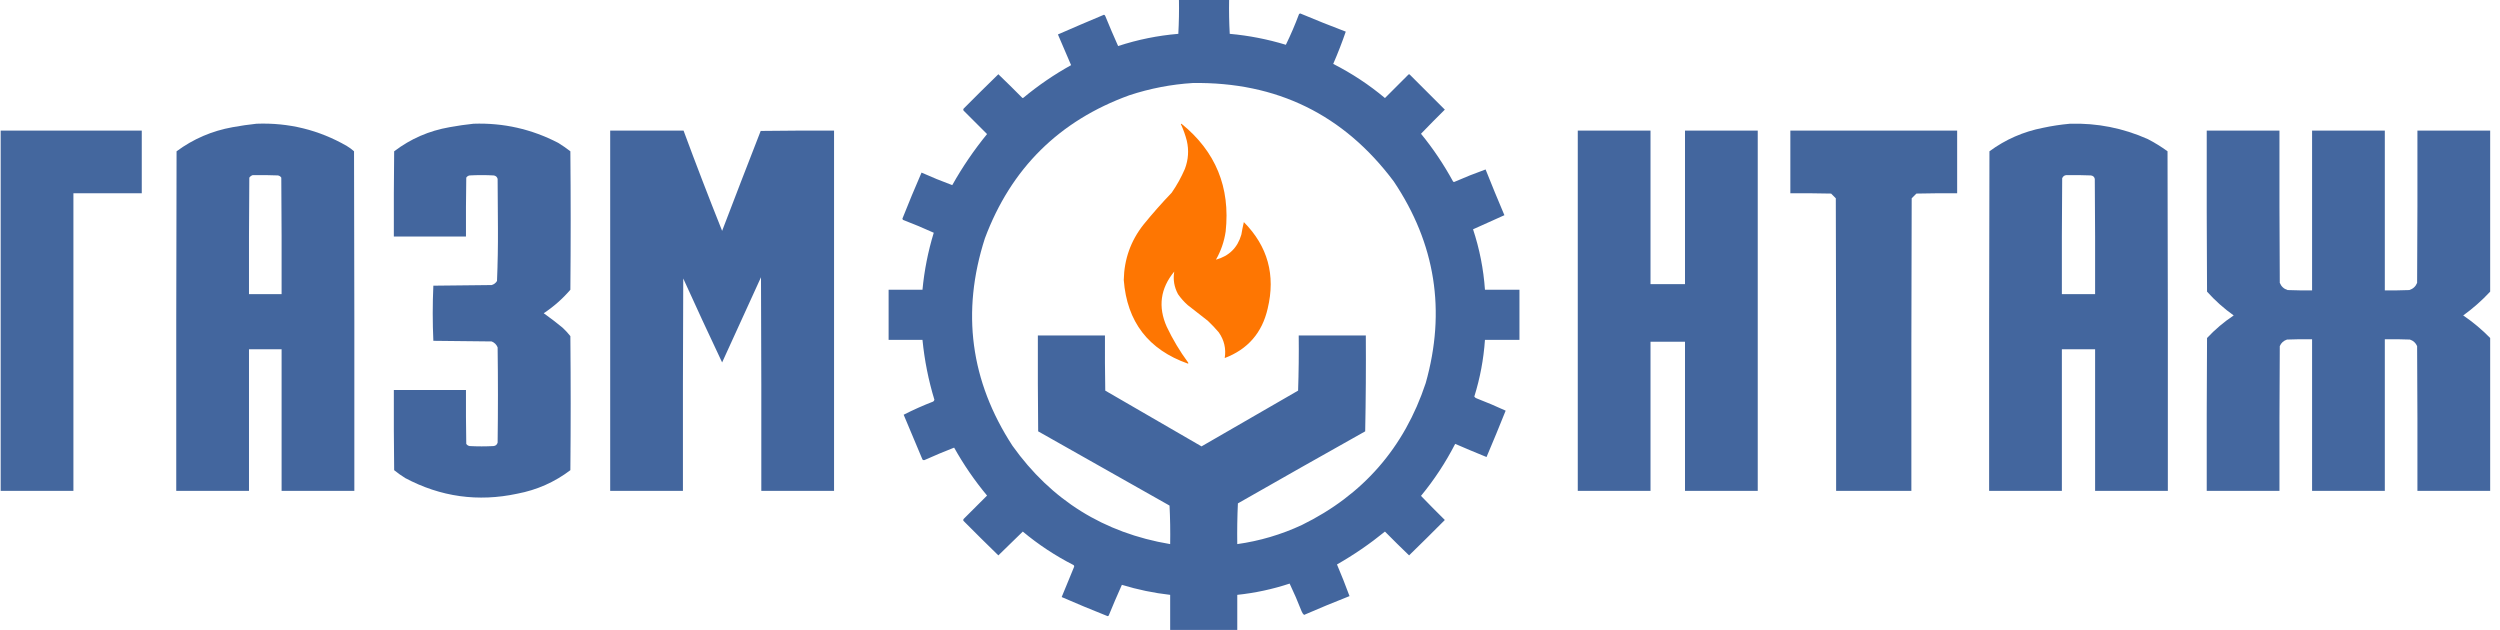
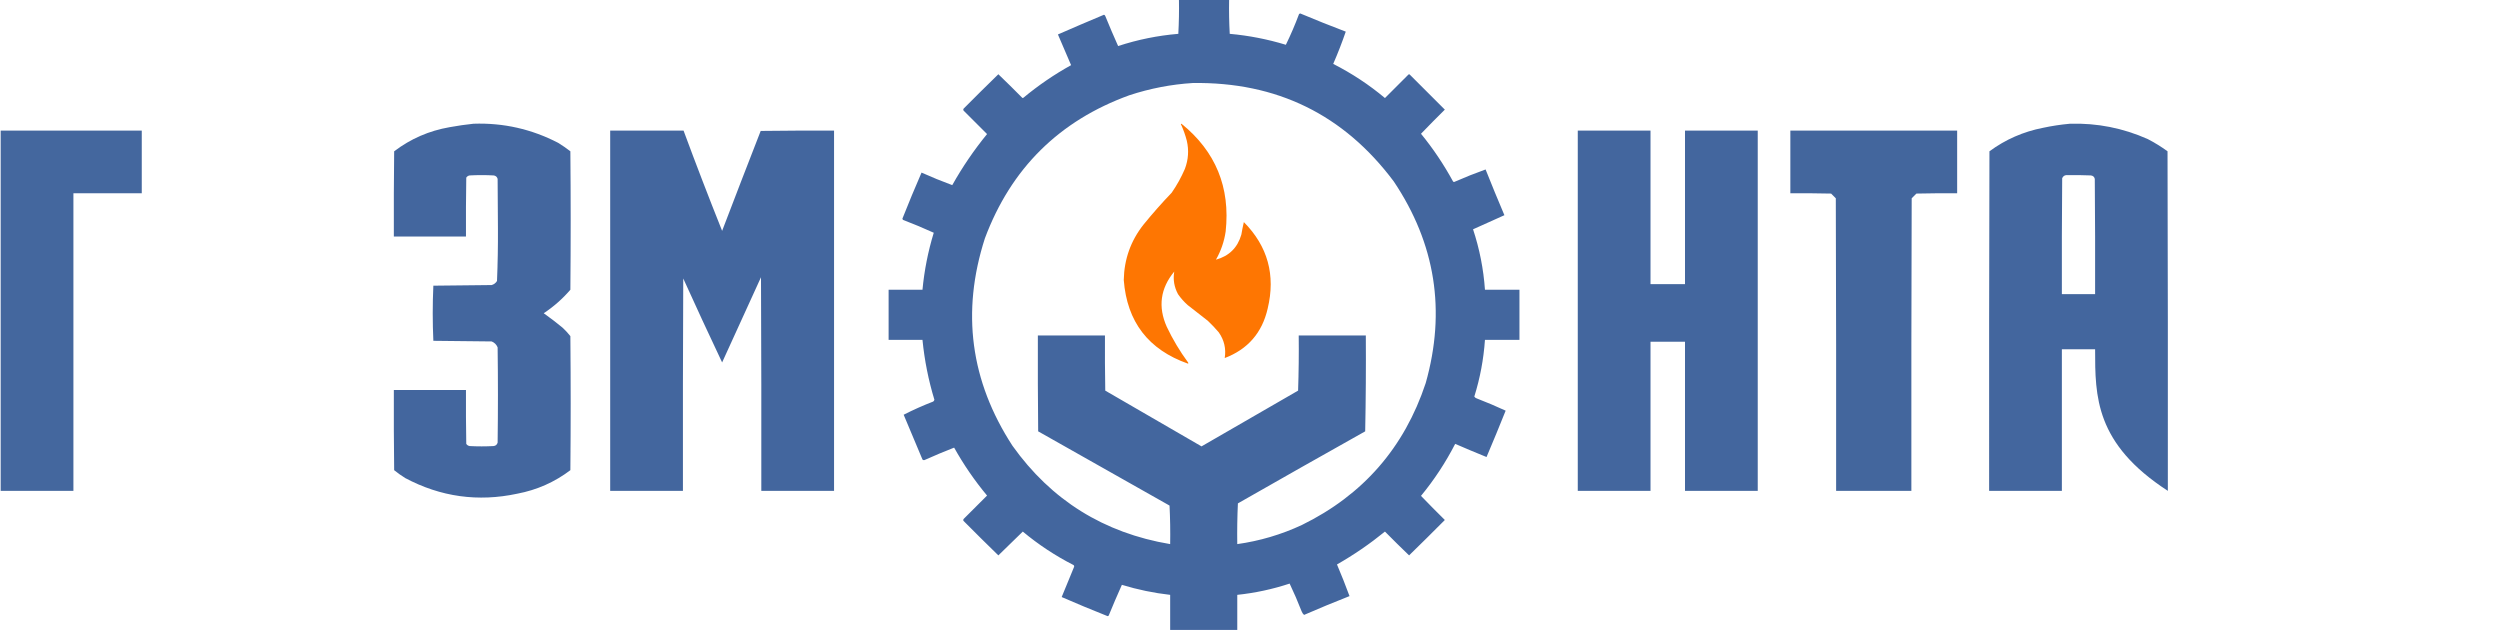
<svg xmlns="http://www.w3.org/2000/svg" width="238" height="60" viewBox="0 0 238 60" fill="none">
  <g clip-path="url(#clip0_6541_30863)">
    <path opacity="0.993" fill-rule="evenodd" clip-rule="evenodd" d="M112.236 -0.03C113.828 -0.03 115.42 -0.03 117.012 -0.03C116.992 1.058 117.012 2.142 117.071 3.221C118.889 3.385 120.669 3.733 122.414 4.264C122.877 3.316 123.295 2.342 123.668 1.342C123.701 1.311 123.741 1.291 123.787 1.282C125.222 1.885 126.665 2.461 128.116 3.012C127.76 4.05 127.362 5.074 126.922 6.083C128.691 6.982 130.333 8.065 131.847 9.334C132.593 8.588 133.339 7.843 134.085 7.097C134.125 7.058 134.165 7.058 134.205 7.097C135.319 8.211 136.433 9.324 137.548 10.437C136.781 11.194 136.025 11.959 135.279 12.734C136.434 14.147 137.449 15.658 138.324 17.266C138.375 17.331 138.435 17.341 138.503 17.296C139.468 16.874 140.443 16.486 141.428 16.133C142.007 17.589 142.604 19.041 143.219 20.487C142.222 20.929 141.226 21.376 140.234 21.829C140.853 23.699 141.231 25.617 141.368 27.584C142.463 27.584 143.558 27.584 144.652 27.584C144.652 29.175 144.652 30.765 144.652 32.356C143.558 32.356 142.463 32.356 141.368 32.356C141.241 34.194 140.903 35.993 140.354 37.754C140.41 37.842 140.49 37.901 140.592 37.932C141.522 38.291 142.437 38.679 143.338 39.095C142.747 40.575 142.14 42.046 141.518 43.509C140.518 43.103 139.523 42.686 138.533 42.256C137.624 44.028 136.539 45.678 135.279 47.207C136.025 47.981 136.781 48.747 137.548 49.503C136.422 50.637 135.288 51.76 134.145 52.873C133.37 52.128 132.604 51.373 131.847 50.606C130.411 51.776 128.889 52.82 127.28 53.737C127.704 54.734 128.102 55.738 128.474 56.749C127.022 57.32 125.58 57.916 124.146 58.539C124.037 58.442 123.958 58.322 123.907 58.181C123.561 57.29 123.183 56.416 122.773 55.557C121.151 56.093 119.489 56.451 117.788 56.63C117.788 57.743 117.788 58.857 117.788 59.97C115.658 59.97 113.53 59.97 111.4 59.97C111.4 58.857 111.4 57.743 111.4 56.63C109.838 56.454 108.306 56.136 106.803 55.676C106.372 56.638 105.955 57.612 105.55 58.598C105.498 58.663 105.439 58.673 105.371 58.628C103.926 58.055 102.493 57.458 101.072 56.839C101.452 55.892 101.84 54.948 102.237 54.006C102.277 53.929 102.268 53.86 102.207 53.797C100.472 52.911 98.86 51.848 97.371 50.606C96.595 51.362 95.819 52.117 95.043 52.873C93.93 51.79 92.825 50.697 91.73 49.592C91.69 49.533 91.69 49.473 91.73 49.413C92.476 48.668 93.222 47.922 93.968 47.177C92.782 45.753 91.737 44.232 90.834 42.614C89.899 42.979 88.974 43.366 88.058 43.777C87.972 43.824 87.892 43.814 87.82 43.748C87.217 42.328 86.62 40.907 86.029 39.483C86.937 39.019 87.873 38.602 88.834 38.231C88.899 38.19 88.939 38.131 88.954 38.052C88.388 36.19 88.01 34.291 87.82 32.356C86.745 32.356 85.67 32.356 84.596 32.356C84.596 30.765 84.596 29.175 84.596 27.584C85.67 27.584 86.745 27.584 87.82 27.584C87.994 25.739 88.352 23.93 88.894 22.157C87.933 21.721 86.958 21.313 85.969 20.934C85.938 20.901 85.918 20.861 85.909 20.815C86.493 19.342 87.1 17.881 87.73 16.431C88.691 16.861 89.665 17.259 90.655 17.624C91.618 15.907 92.722 14.287 93.968 12.763C93.222 12.018 92.476 11.272 91.73 10.527C91.69 10.467 91.69 10.408 91.73 10.348C92.825 9.244 93.93 8.15 95.043 7.068C95.808 7.802 96.565 8.548 97.311 9.304C97.352 9.344 97.391 9.344 97.431 9.304C98.846 8.129 100.358 7.095 101.968 6.203C101.55 5.228 101.132 4.253 100.714 3.28C102.17 2.643 103.632 2.017 105.102 1.402C105.159 1.426 105.198 1.466 105.221 1.521C105.613 2.483 106.021 3.437 106.445 4.384C108.309 3.772 110.219 3.384 112.176 3.221C112.235 2.142 112.256 1.058 112.236 -0.03ZM113.549 7.903C121.548 7.788 127.926 10.909 132.682 17.266C136.655 23.188 137.67 29.59 135.727 36.471C133.688 42.623 129.758 47.126 123.937 49.98C121.978 50.892 119.929 51.498 117.788 51.799C117.768 50.506 117.788 49.214 117.848 47.922C121.877 45.621 125.917 43.335 129.966 41.064C130.026 38.022 130.046 34.98 130.026 31.938C127.896 31.938 125.768 31.938 123.638 31.938C123.658 33.688 123.638 35.438 123.579 37.187C120.514 38.956 117.449 40.726 114.385 42.495C111.326 40.733 108.271 38.964 105.221 37.187C105.192 35.438 105.181 33.688 105.192 31.938C103.062 31.938 100.933 31.938 98.804 31.938C98.794 34.98 98.804 38.022 98.834 41.064C103.007 43.412 107.177 45.768 111.34 48.131C111.4 49.349 111.42 50.572 111.4 51.799C105.082 50.737 100.077 47.616 96.386 42.435C92.382 36.28 91.507 29.699 93.76 22.694C96.246 16.034 100.833 11.492 107.52 9.066C109.489 8.42 111.498 8.032 113.549 7.903Z" fill="#43669E" />
-     <path opacity="0.993" fill-rule="evenodd" clip-rule="evenodd" d="M24.421 11.779C27.495 11.664 30.36 12.37 33.017 13.897C33.262 14.044 33.491 14.213 33.704 14.404C33.733 25.179 33.743 35.954 33.733 46.73C31.425 46.73 29.117 46.73 26.808 46.73C26.808 42.237 26.808 37.743 26.808 33.251C25.774 33.251 24.739 33.251 23.704 33.251C23.704 37.743 23.704 42.237 23.704 46.73C21.396 46.73 19.088 46.73 16.779 46.73C16.769 35.954 16.779 25.179 16.809 14.404C18.403 13.225 20.184 12.46 22.152 12.107C22.913 11.968 23.669 11.858 24.421 11.779ZM24.062 16.67C24.859 16.66 25.655 16.67 26.45 16.7C26.59 16.721 26.7 16.79 26.779 16.909C26.808 20.606 26.818 24.304 26.808 28.002C25.774 28.002 24.739 28.002 23.704 28.002C23.694 24.304 23.704 20.606 23.734 16.909C23.824 16.791 23.933 16.712 24.062 16.67Z" fill="#43669E" />
    <path opacity="0.995" fill-rule="evenodd" clip-rule="evenodd" d="M45.076 11.779C47.924 11.682 50.61 12.289 53.135 13.598C53.539 13.845 53.927 14.113 54.299 14.404C54.339 18.797 54.339 23.191 54.299 27.584C53.554 28.448 52.708 29.194 51.762 29.821C52.376 30.256 52.973 30.713 53.553 31.193C53.824 31.443 54.072 31.712 54.299 31.998C54.339 36.252 54.339 40.507 54.299 44.761C52.799 45.898 51.117 46.643 49.255 46.998C45.508 47.802 41.946 47.305 38.569 45.507C38.205 45.28 37.857 45.032 37.524 44.761C37.494 42.217 37.484 39.672 37.494 37.127C39.783 37.127 42.071 37.127 44.36 37.127C44.35 38.837 44.36 40.547 44.389 42.257C44.468 42.375 44.578 42.445 44.718 42.465C45.474 42.505 46.23 42.505 46.986 42.465C47.189 42.442 47.318 42.332 47.374 42.137C47.414 39.115 47.414 36.093 47.374 33.072C47.265 32.803 47.076 32.614 46.807 32.505C44.957 32.485 43.106 32.465 41.255 32.445C41.216 31.575 41.196 30.7 41.196 29.821C41.196 28.942 41.216 28.067 41.255 27.197C43.106 27.177 44.957 27.157 46.807 27.137C47.029 27.072 47.199 26.942 47.315 26.75C47.383 25.103 47.413 23.453 47.404 21.799C47.394 20.209 47.384 18.618 47.374 17.028C47.318 16.833 47.189 16.723 46.986 16.7C46.23 16.66 45.474 16.66 44.718 16.7C44.578 16.72 44.468 16.79 44.389 16.909C44.36 18.777 44.35 20.646 44.36 22.515C42.071 22.515 39.783 22.515 37.494 22.515C37.484 19.811 37.494 17.107 37.524 14.404C39.09 13.212 40.851 12.447 42.807 12.107C43.568 11.968 44.324 11.858 45.076 11.779Z" fill="#43669E" />
-     <path opacity="0.993" fill-rule="evenodd" clip-rule="evenodd" d="M197.066 11.779C199.647 11.704 202.114 12.192 204.469 13.241C205.127 13.581 205.754 13.969 206.349 14.404C206.379 25.179 206.389 35.954 206.379 46.73C204.071 46.73 201.763 46.73 199.454 46.73C199.454 42.237 199.454 37.743 199.454 33.251C198.399 33.251 197.345 33.251 196.29 33.251C196.29 37.743 196.29 42.237 196.29 46.73C193.982 46.73 191.674 46.73 189.365 46.73C189.355 35.954 189.365 25.179 189.395 14.404C190.922 13.279 192.623 12.533 194.499 12.167C195.356 11.984 196.212 11.854 197.066 11.779ZM196.708 16.67C197.484 16.66 198.26 16.67 199.036 16.7C199.248 16.72 199.377 16.829 199.424 17.028C199.454 20.686 199.464 24.344 199.454 28.002C198.399 28.002 197.345 28.002 196.29 28.002C196.28 24.324 196.29 20.646 196.32 16.968C196.396 16.79 196.526 16.69 196.708 16.67Z" fill="#43669E" />
+     <path opacity="0.993" fill-rule="evenodd" clip-rule="evenodd" d="M197.066 11.779C199.647 11.704 202.114 12.192 204.469 13.241C205.127 13.581 205.754 13.969 206.349 14.404C206.379 25.179 206.389 35.954 206.379 46.73C199.454 42.237 199.454 37.743 199.454 33.251C198.399 33.251 197.345 33.251 196.29 33.251C196.29 37.743 196.29 42.237 196.29 46.73C193.982 46.73 191.674 46.73 189.365 46.73C189.355 35.954 189.365 25.179 189.395 14.404C190.922 13.279 192.623 12.533 194.499 12.167C195.356 11.984 196.212 11.854 197.066 11.779ZM196.708 16.67C197.484 16.66 198.26 16.67 199.036 16.7C199.248 16.72 199.377 16.829 199.424 17.028C199.454 20.686 199.464 24.344 199.454 28.002C198.399 28.002 197.345 28.002 196.29 28.002C196.28 24.324 196.29 20.646 196.32 16.968C196.396 16.79 196.526 16.69 196.708 16.67Z" fill="#43669E" />
    <path opacity="0.99" fill-rule="evenodd" clip-rule="evenodd" d="M115.758 24.722C117.01 24.375 117.816 23.58 118.176 22.336C118.243 21.934 118.323 21.537 118.415 21.143C120.692 23.446 121.448 26.19 120.683 29.374C120.156 31.679 118.793 33.249 116.594 34.086C116.734 33.192 116.544 32.377 116.027 31.64C115.7 31.254 115.352 30.887 114.982 30.537C114.345 30.04 113.709 29.543 113.072 29.046C112.719 28.733 112.41 28.385 112.146 28.002C111.781 27.327 111.662 26.611 111.788 25.855C110.468 27.455 110.229 29.204 111.072 31.103C111.643 32.306 112.32 33.439 113.102 34.503C113.142 34.543 113.142 34.583 113.102 34.622C109.329 33.295 107.289 30.641 106.983 26.66C107.018 24.685 107.645 22.925 108.863 21.382C109.716 20.334 110.612 19.32 111.549 18.34C112.041 17.629 112.459 16.873 112.803 16.073C113.134 15.195 113.194 14.301 112.982 13.39C112.84 12.844 112.651 12.317 112.415 11.809C112.435 11.799 112.455 11.789 112.475 11.779C115.733 14.416 117.136 17.836 116.683 22.038C116.543 22.994 116.234 23.888 115.758 24.722Z" fill="#FE7500" />
    <path opacity="0.989" fill-rule="evenodd" clip-rule="evenodd" d="M0.064 12.435C4.541 12.435 9.019 12.435 13.496 12.435C13.496 14.423 13.496 16.412 13.496 18.4C11.327 18.4 9.158 18.4 6.989 18.4C6.989 27.843 6.989 37.286 6.989 46.73C4.681 46.73 2.372 46.73 0.064 46.73C0.064 35.298 0.064 23.867 0.064 12.435Z" fill="#43669E" />
    <path opacity="0.996" fill-rule="evenodd" clip-rule="evenodd" d="M58.09 12.435C60.418 12.435 62.746 12.435 65.075 12.435C66.257 15.633 67.481 18.813 68.746 21.978C69.959 18.802 71.182 15.63 72.418 12.465C74.746 12.435 77.074 12.425 79.402 12.435C79.402 23.867 79.402 35.298 79.402 46.73C77.094 46.73 74.786 46.73 72.477 46.73C72.487 39.95 72.477 33.171 72.447 26.392C71.213 29.095 69.98 31.799 68.746 34.503C67.49 31.851 66.256 29.187 65.045 26.511C65.015 33.251 65.005 39.99 65.015 46.73C62.706 46.73 60.399 46.73 58.09 46.73C58.09 35.298 58.09 23.867 58.09 12.435Z" fill="#43669E" />
    <path opacity="0.996" fill-rule="evenodd" clip-rule="evenodd" d="M150.204 12.435C152.512 12.435 154.82 12.435 157.129 12.435C157.129 17.306 157.129 22.177 157.129 27.048C158.223 27.048 159.318 27.048 160.412 27.048C160.412 22.177 160.412 17.306 160.412 12.435C162.72 12.435 165.028 12.435 167.337 12.435C167.337 23.867 167.337 35.298 167.337 46.73C165.028 46.73 162.72 46.73 160.412 46.73C160.412 41.998 160.412 37.266 160.412 32.535C159.318 32.535 158.223 32.535 157.129 32.535C157.129 37.266 157.129 41.998 157.129 46.73C154.82 46.73 152.512 46.73 150.204 46.73C150.204 35.298 150.204 23.867 150.204 12.435Z" fill="#43669E" />
    <path opacity="0.994" fill-rule="evenodd" clip-rule="evenodd" d="M170.441 12.435C175.735 12.435 181.027 12.435 186.321 12.435C186.321 14.423 186.321 16.412 186.321 18.4C185.027 18.39 183.734 18.4 182.44 18.429C182.291 18.578 182.142 18.728 181.993 18.877C181.963 28.161 181.953 37.445 181.963 46.73C179.575 46.73 177.187 46.73 174.799 46.73C174.809 37.445 174.799 28.161 174.769 18.877C174.62 18.728 174.471 18.578 174.322 18.429C173.029 18.4 171.735 18.39 170.441 18.4C170.441 16.412 170.441 14.423 170.441 12.435Z" fill="#43669D" />
-     <path opacity="0.992" fill-rule="evenodd" clip-rule="evenodd" d="M237.064 12.435C237.064 17.545 237.064 22.654 237.064 27.763C236.284 28.603 235.428 29.358 234.497 30.03C235.426 30.661 236.282 31.376 237.064 32.177C237.064 37.028 237.064 41.879 237.064 46.73C234.755 46.73 232.447 46.73 230.139 46.73C230.149 42.137 230.139 37.545 230.109 32.952C229.976 32.64 229.747 32.431 229.423 32.326C228.627 32.296 227.831 32.286 227.035 32.296C227.035 37.107 227.035 41.918 227.035 46.73C224.726 46.73 222.418 46.73 220.11 46.73C220.11 41.918 220.11 37.107 220.11 32.296C219.313 32.286 218.518 32.296 217.722 32.326C217.396 32.433 217.167 32.642 217.035 32.952C217.005 37.545 216.995 42.137 217.005 46.73C214.697 46.73 212.389 46.73 210.081 46.73C210.07 41.879 210.081 37.028 210.11 32.177C210.878 31.36 211.723 30.645 212.648 30.03C211.719 29.37 210.873 28.615 210.11 27.763C210.081 22.654 210.07 17.545 210.081 12.435C212.389 12.435 214.697 12.435 217.005 12.435C216.995 17.266 217.005 22.098 217.035 26.928C217.176 27.272 217.424 27.501 217.782 27.614C218.558 27.644 219.334 27.654 220.11 27.644C220.11 22.575 220.11 17.505 220.11 12.435C222.418 12.435 224.726 12.435 227.035 12.435C227.035 17.505 227.035 22.575 227.035 27.644C227.811 27.654 228.587 27.644 229.363 27.614C229.723 27.5 229.972 27.272 230.109 26.928C230.139 22.098 230.149 17.266 230.139 12.435C232.447 12.435 234.755 12.435 237.064 12.435Z" fill="#43669E" />
  </g>
  <defs>
    <clipPath id="clip0_6541_30863">
      <rect width="237" height="60" fill="white" transform="translate(0.094)" />
    </clipPath>
  </defs>
</svg>